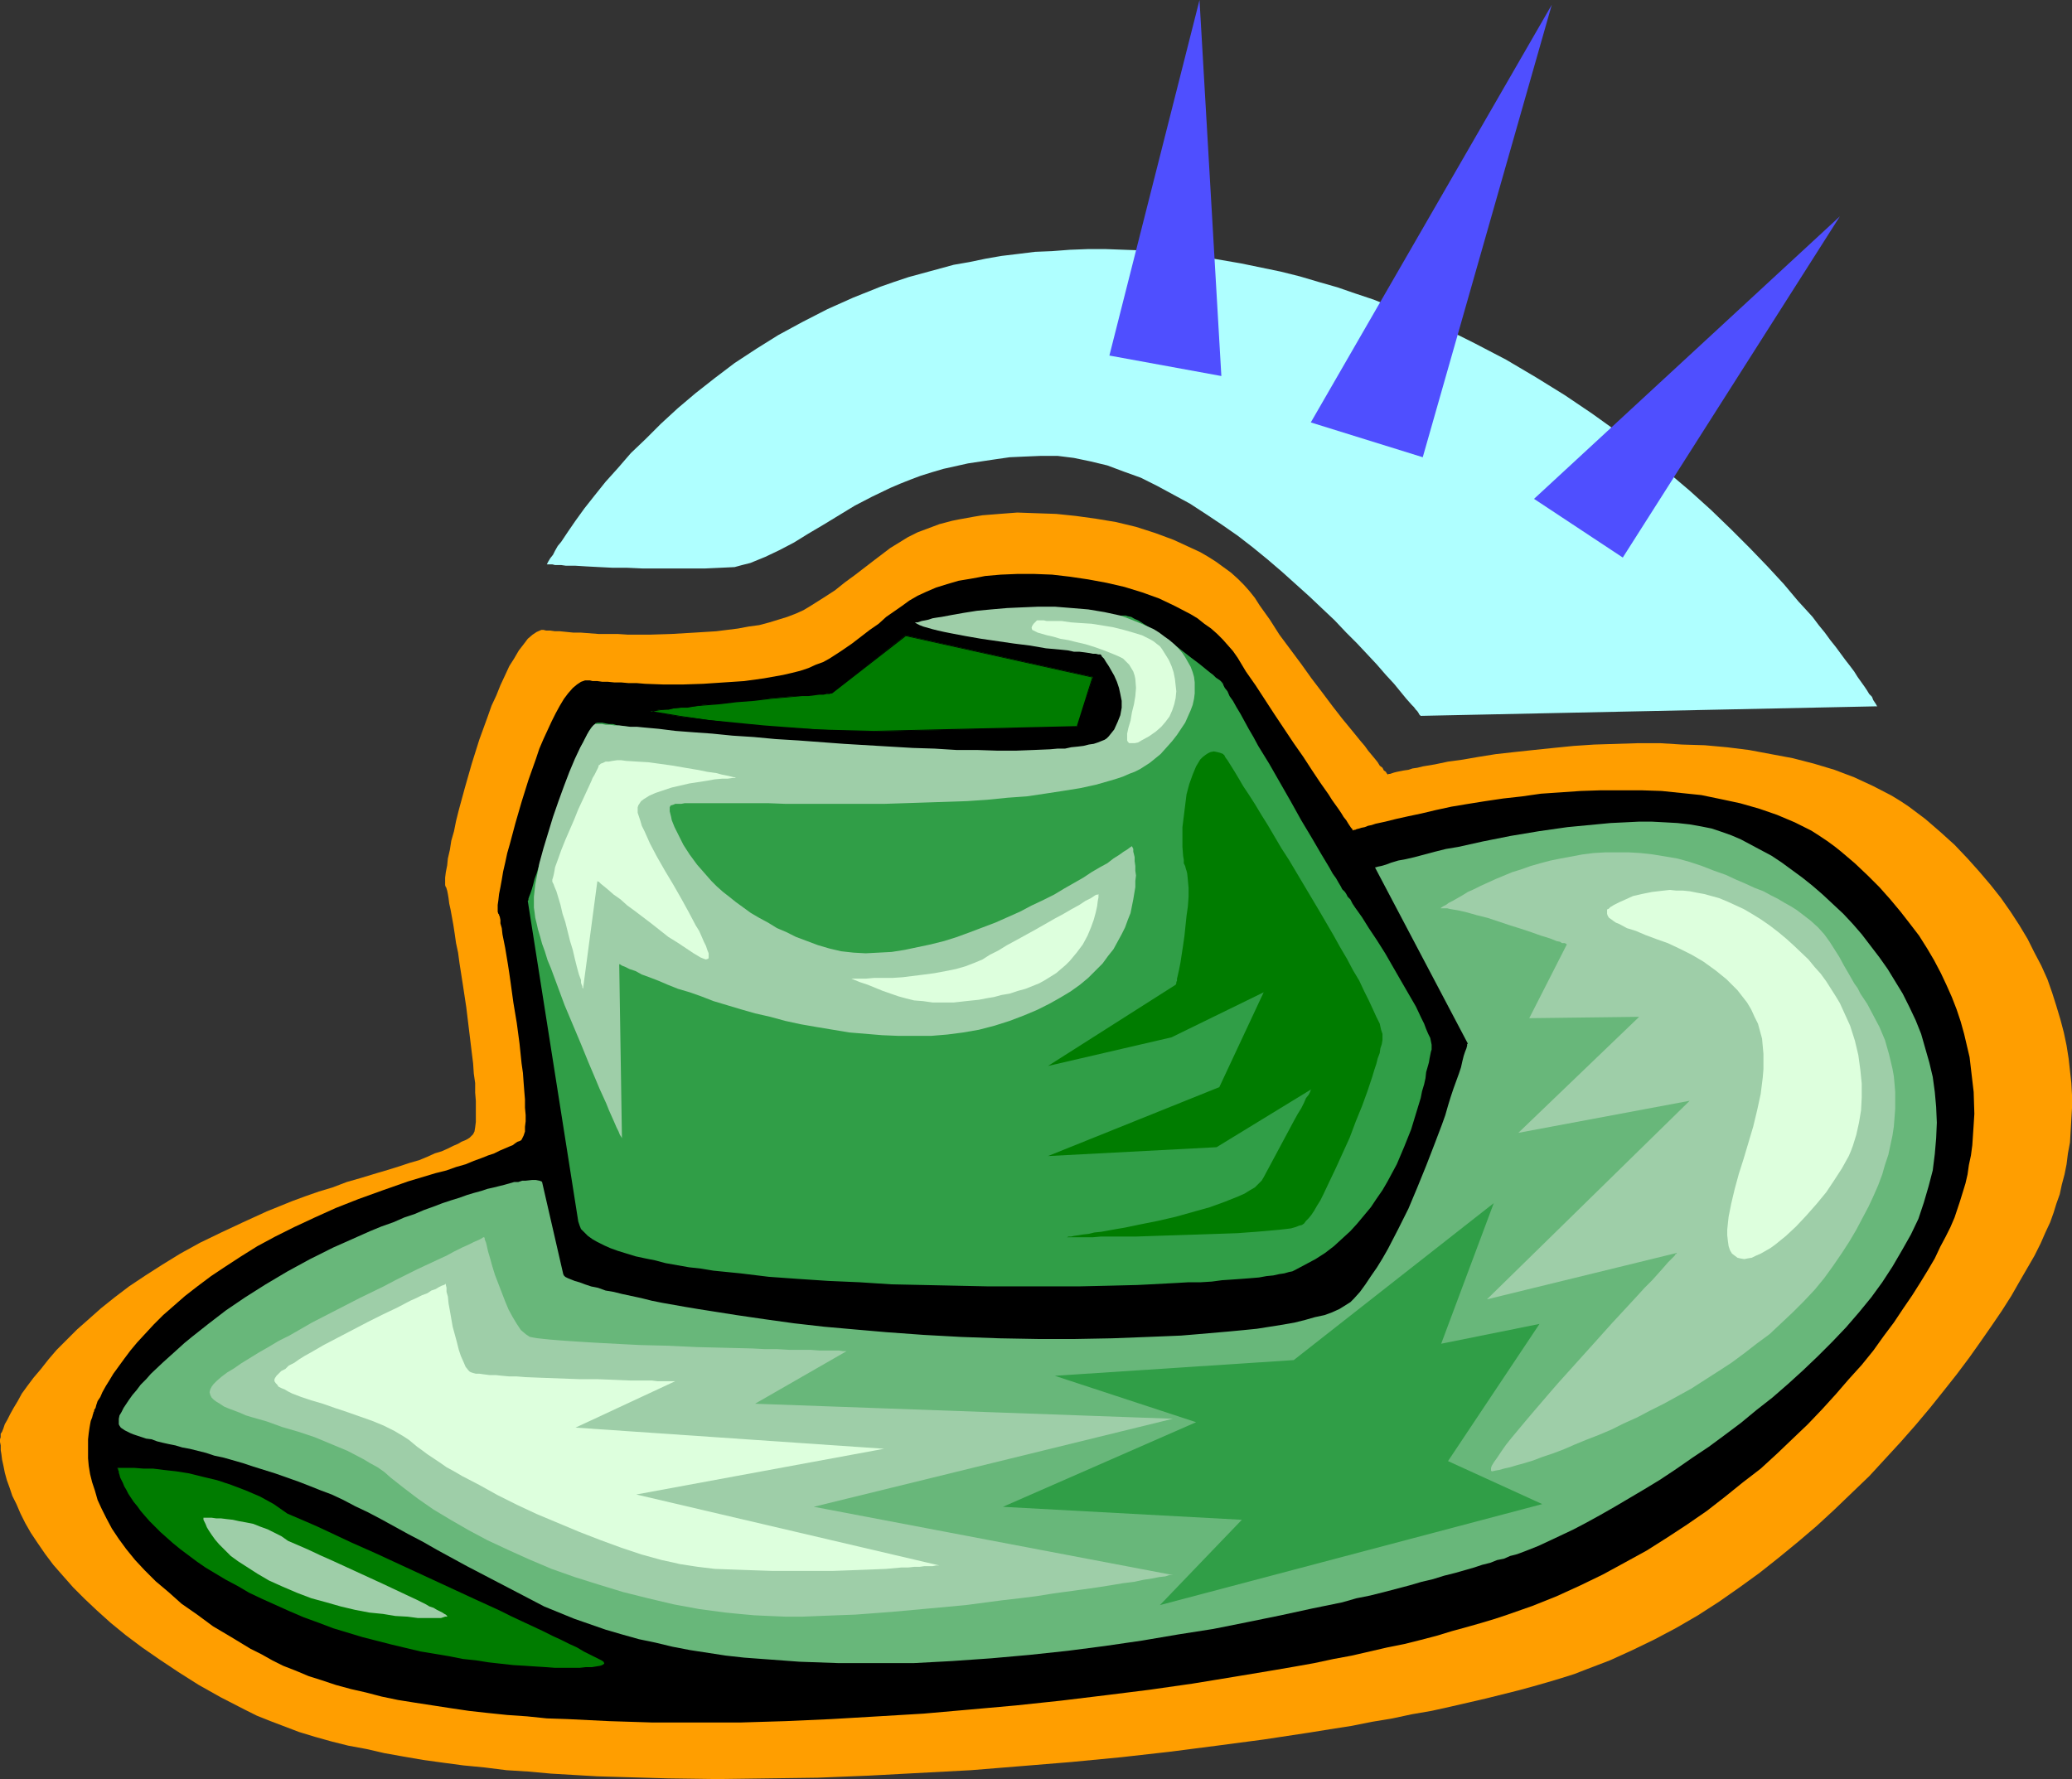
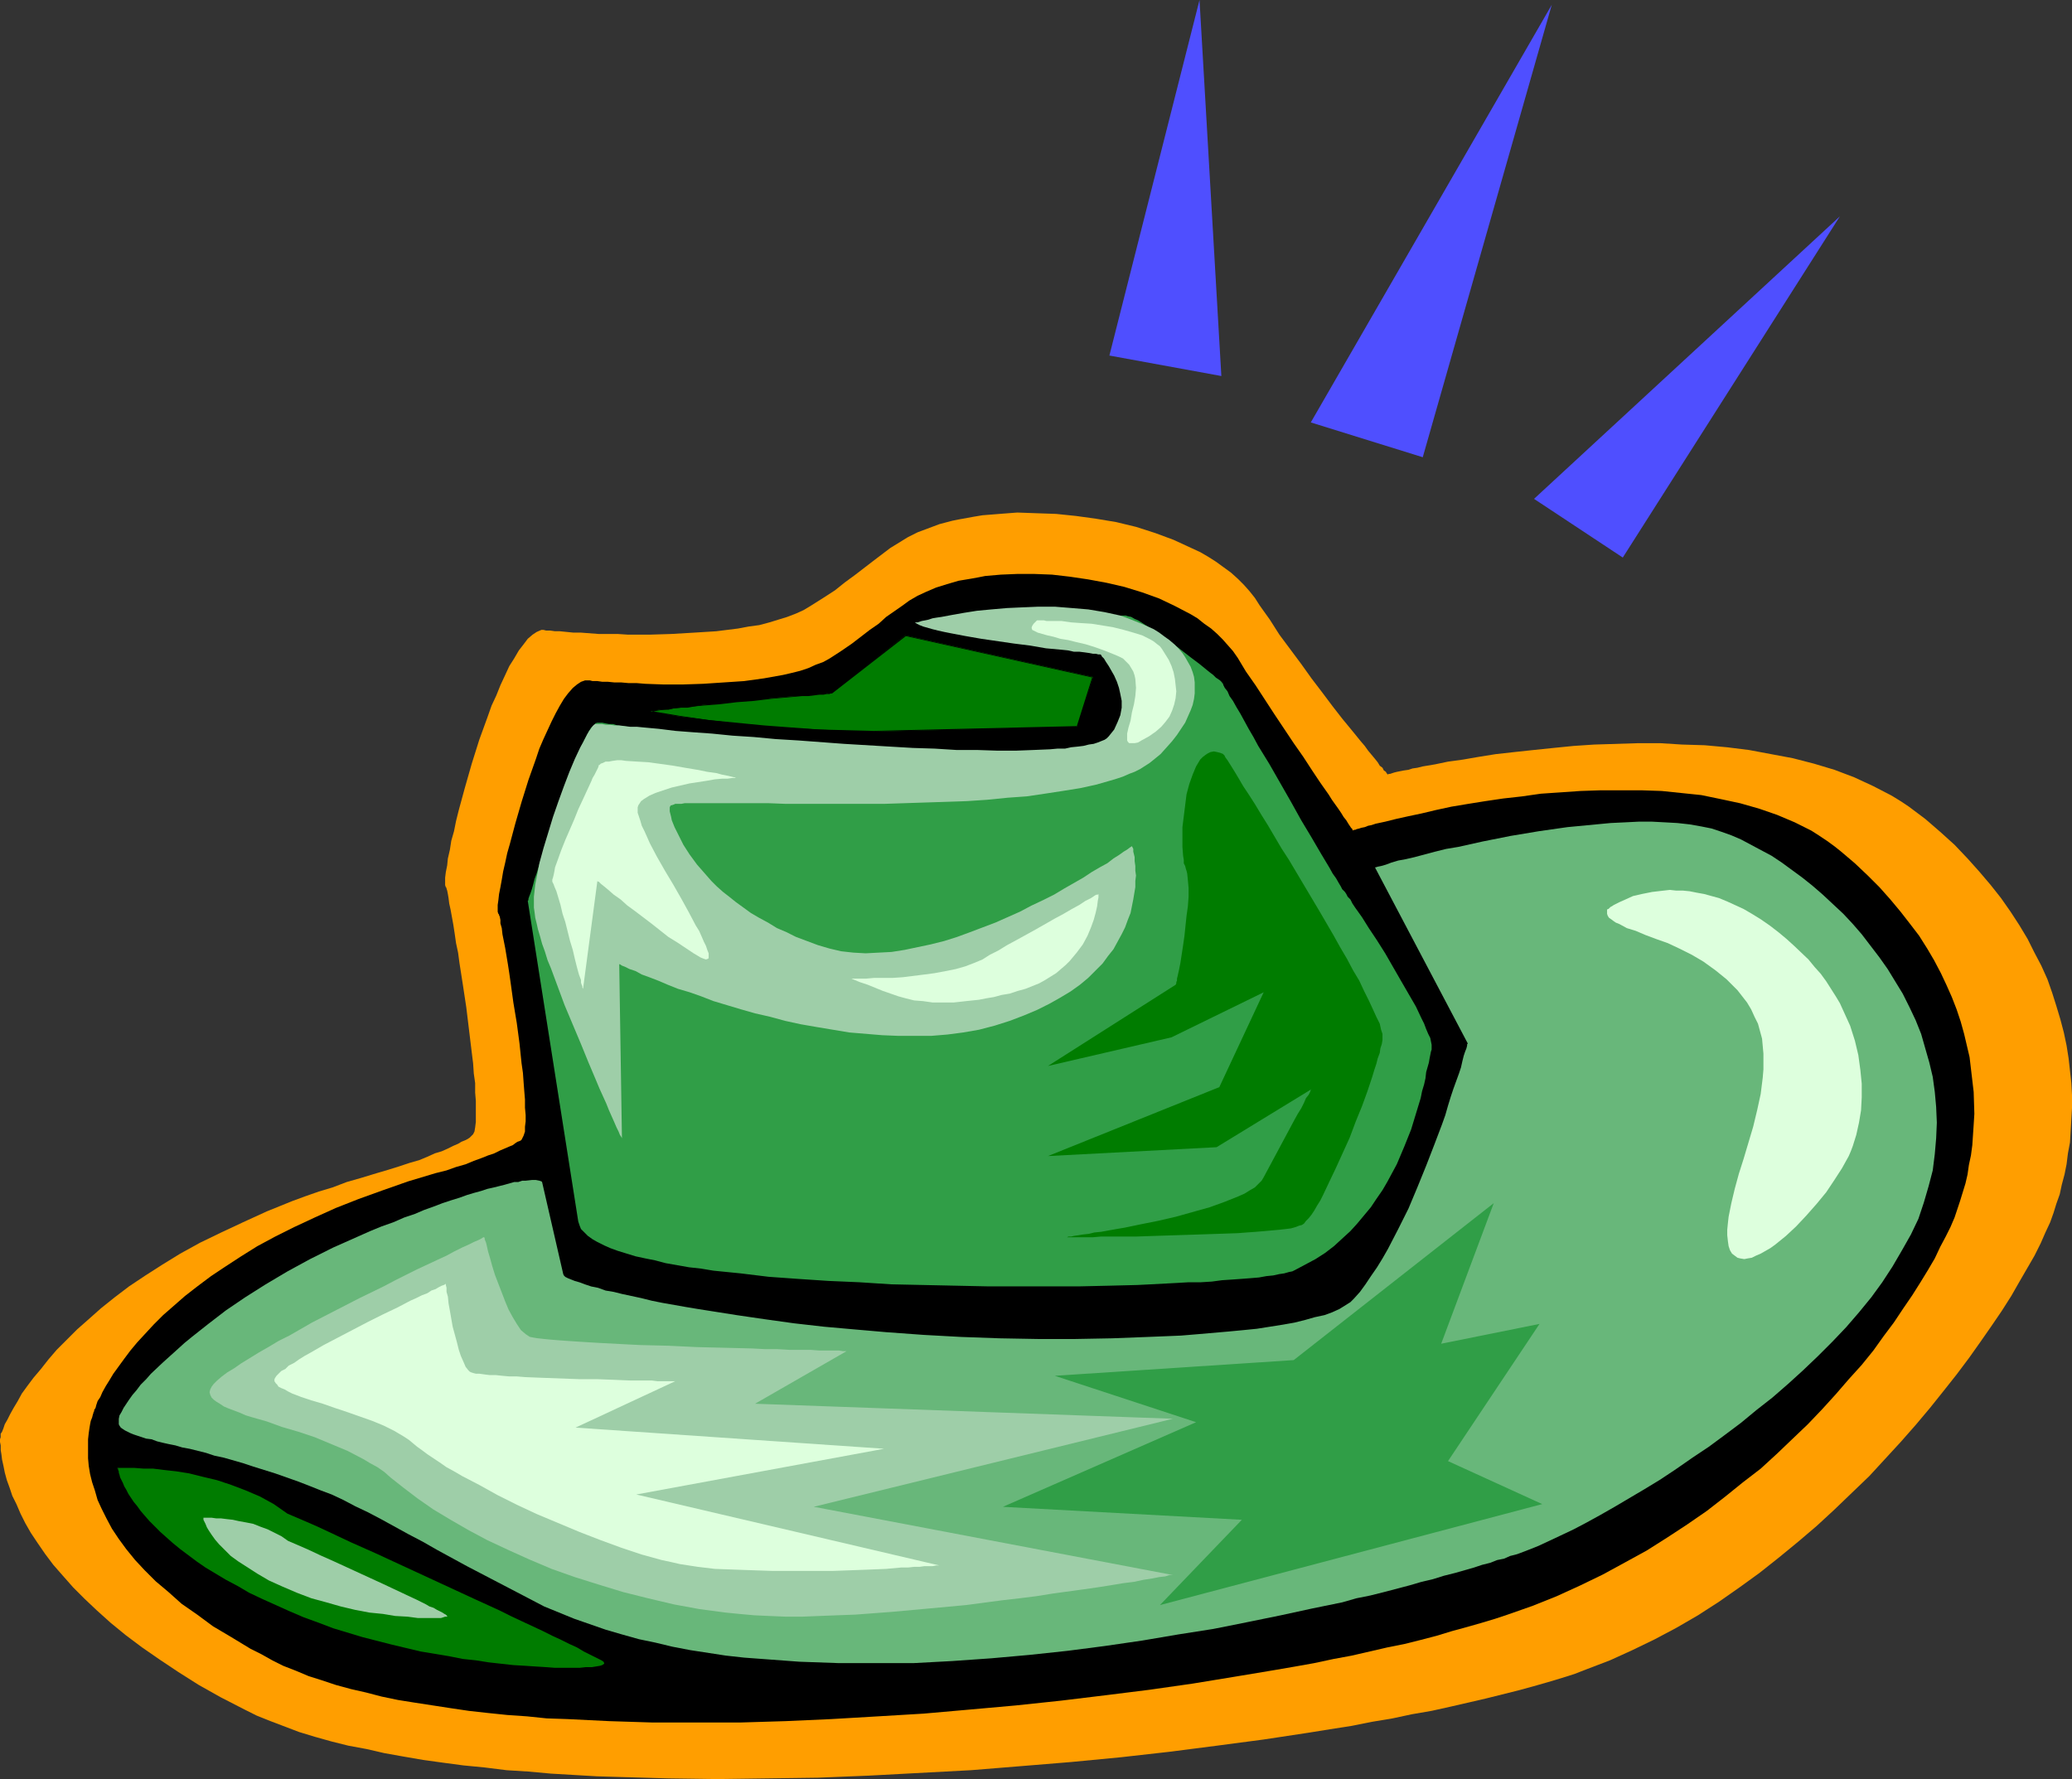
<svg xmlns="http://www.w3.org/2000/svg" xmlns:ns1="http://sodipodi.sourceforge.net/DTD/sodipodi-0.dtd" xmlns:ns2="http://www.inkscape.org/namespaces/inkscape" version="1.0" width="129.766mm" height="111.45mm" id="svg22" ns1:docname="Scout Hat.wmf">
  <rect width="100%" height="100%" fill="#333333" stroke="none" />
  <ns1:namedview id="namedview22" pagecolor="#ffffff" bordercolor="#000000" borderopacity="0.25" ns2:showpageshadow="2" ns2:pageopacity="0.0" ns2:pagecheckerboard="0" ns2:deskcolor="#d1d1d1" ns2:document-units="mm" />
  <defs id="defs1">
    <pattern id="WMFhbasepattern" patternUnits="userSpaceOnUse" width="6" height="6" x="0" y="0" />
  </defs>
  <path style="fill:#ff9e00;fill-opacity:1;fill-rule:evenodd;stroke:none" d="m 128.149,149.134 h 0.162 0.323 l 0.646,0.162 h 0.97 l 1.131,0.162 h 1.131 l 1.616,0.162 1.616,0.162 h 1.778 l 2.101,0.162 2.101,0.162 h 2.101 2.424 l 2.424,0.162 h 5.01 l 5.171,-0.162 5.494,-0.323 5.171,-0.323 5.171,-0.646 2.586,-0.485 2.424,-0.323 2.424,-0.646 2.101,-0.646 2.101,-0.646 2.101,-0.808 1.778,-0.808 1.616,-0.969 3.07,-1.939 2.747,-1.777 2.424,-1.939 2.424,-1.777 2.101,-1.616 2.101,-1.616 4.04,-3.07 2.101,-1.293 2.101,-1.293 2.262,-1.131 2.586,-0.969 2.586,-0.969 3.07,-0.808 1.616,-0.323 1.778,-0.323 1.778,-0.323 1.939,-0.323 4.04,-0.323 4.202,-0.323 4.525,0.162 4.686,0.162 4.686,0.485 4.686,0.646 4.848,0.808 4.686,1.131 4.525,1.454 4.363,1.616 4.202,1.939 2.101,0.969 1.939,1.131 1.778,1.131 1.778,1.293 1.778,1.293 1.616,1.454 1.454,1.454 1.293,1.454 1.293,1.616 1.131,1.777 2.424,3.393 2.262,3.555 5.171,6.948 2.424,3.393 2.586,3.393 2.424,3.232 2.262,2.908 2.262,2.747 2.101,2.585 0.97,1.131 0.808,1.131 0.808,0.969 0.808,0.969 0.646,0.808 0.485,0.808 0.646,0.485 0.323,0.646 0.485,0.323 0.162,0.323 0.162,0.162 0.162,0.162 v 0 l 0.162,-0.162 h 0.323 l 0.485,-0.162 0.485,-0.162 0.646,-0.162 0.808,-0.162 0.808,-0.162 1.131,-0.162 0.97,-0.323 1.131,-0.162 1.293,-0.323 2.909,-0.485 3.07,-0.646 3.555,-0.485 3.717,-0.646 4.04,-0.646 4.363,-0.485 4.525,-0.485 4.686,-0.485 4.848,-0.485 4.848,-0.323 5.171,-0.162 5.171,-0.162 h 5.333 l 5.171,0.323 5.333,0.162 5.333,0.485 5.171,0.646 5.171,0.969 5.171,0.969 5.01,1.293 4.848,1.454 4.686,1.777 4.525,2.1 4.363,2.262 2.101,1.293 1.939,1.293 1.939,1.454 1.939,1.454 3.555,3.07 3.394,3.07 3.07,3.232 2.747,3.07 2.747,3.232 2.424,3.07 2.262,3.232 2.101,3.232 1.939,3.232 1.616,3.232 1.616,3.07 1.454,3.232 1.131,3.232 0.97,3.07 0.97,3.232 0.808,3.07 0.646,3.07 0.485,3.07 0.323,2.908 0.323,2.908 0.162,2.908 v 2.908 l -0.162,2.747 -0.162,2.747 -0.162,2.747 -0.485,2.585 -0.323,2.585 -0.485,2.424 -0.646,2.424 -0.485,2.262 -0.808,2.262 -0.646,2.1 -0.808,2.262 -1.131,2.424 -1.131,2.585 -1.454,2.908 -1.778,3.07 -1.778,3.07 -1.939,3.393 -2.262,3.555 -2.424,3.555 -2.586,3.716 -2.747,3.878 -2.909,3.878 -3.07,3.878 -3.232,4.039 -3.394,4.039 -3.555,4.039 -3.717,4.039 -3.717,4.039 -4.04,3.878 -4.202,4.039 -4.202,3.878 -4.363,3.716 -4.525,3.716 -4.686,3.716 -4.686,3.393 -4.848,3.393 -5.01,3.232 -5.01,2.908 -5.171,2.747 -5.333,2.585 -5.333,2.424 -5.494,2.1 -2.909,1.131 -3.07,0.969 -3.232,0.969 -3.394,0.969 -3.555,0.969 -3.878,0.969 -3.878,0.969 -4.202,0.969 -4.202,0.969 -4.363,0.969 -4.686,0.808 -4.525,0.969 -4.848,0.808 -4.848,0.969 -5.171,0.808 -5.01,0.808 -5.333,0.808 -5.333,0.808 -10.989,1.454 -11.312,1.454 -11.474,1.293 -11.797,1.131 -11.797,0.969 -11.958,0.969 -12.12,0.646 -12.12,0.646 -11.958,0.485 -11.958,0.162 -11.797,0.162 -11.635,-0.162 -11.312,-0.323 -5.494,-0.162 -5.494,-0.323 -5.494,-0.323 -5.333,-0.485 -5.171,-0.323 -5.171,-0.646 -5.01,-0.485 -4.848,-0.646 -4.686,-0.646 -4.686,-0.808 -4.525,-0.808 -4.202,-0.969 -4.363,-0.808 -3.878,-0.969 -4.04,-1.131 -3.717,-1.131 -3.394,-1.293 -3.394,-1.293 -3.232,-1.293 -2.909,-1.454 -5.656,-2.908 -5.171,-2.908 -4.848,-3.07 -4.363,-2.908 -4.202,-2.908 -3.878,-2.908 -3.555,-2.908 -3.232,-2.908 -2.909,-2.747 -2.747,-2.747 -2.424,-2.747 -2.262,-2.585 -1.939,-2.585 -1.778,-2.585 -1.616,-2.424 -1.293,-2.262 -1.131,-2.262 -0.97,-2.262 -0.97,-1.939 -0.646,-1.939 -0.646,-1.777 -0.485,-1.777 -0.323,-1.616 -0.323,-1.454 -0.162,-1.293 -0.162,-0.969 v -1.131 L 0,341.409 v -0.646 l 0.162,-0.485 v -0.323 -0.162 -0.323 l 0.323,-0.485 0.323,-0.808 0.323,-0.969 0.646,-1.131 0.646,-1.293 0.808,-1.454 0.97,-1.616 0.97,-1.777 1.293,-1.777 1.454,-1.939 1.778,-2.1 1.778,-2.262 1.939,-2.262 2.424,-2.424 2.424,-2.424 2.747,-2.424 2.909,-2.585 3.232,-2.585 3.394,-2.585 3.878,-2.585 4.04,-2.585 4.202,-2.585 4.686,-2.585 5.01,-2.424 5.171,-2.424 5.656,-2.585 5.979,-2.424 3.07,-1.131 3.232,-1.131 3.232,-0.969 3.394,-1.293 3.394,-0.969 3.717,-1.131 2.747,-0.808 2.586,-0.808 2.424,-0.808 2.262,-0.646 1.939,-0.808 1.778,-0.808 1.616,-0.485 1.454,-0.646 1.293,-0.646 1.131,-0.485 0.808,-0.485 0.808,-0.323 0.646,-0.323 0.485,-0.323 0.162,-0.162 0.162,-0.162 0.485,-0.485 0.323,-0.646 0.162,-0.969 0.162,-1.293 v -1.454 -1.616 -1.939 l -0.162,-1.939 v -2.262 l -0.323,-2.262 -0.162,-2.424 -0.323,-2.585 -0.646,-5.332 -0.646,-5.332 -0.808,-5.332 -0.808,-5.17 -0.323,-2.424 -0.485,-2.262 -0.323,-2.262 -0.323,-2.1 -0.323,-1.777 -0.323,-1.777 -0.323,-1.454 -0.162,-1.293 -0.162,-0.969 -0.162,-0.808 -0.162,-0.485 v -0.162 l -0.162,-0.162 -0.162,-0.485 v -0.646 -1.131 l 0.162,-1.293 0.323,-1.616 0.162,-1.616 0.485,-2.1 0.323,-2.1 0.646,-2.262 0.485,-2.424 0.646,-2.585 1.454,-5.332 1.616,-5.655 1.778,-5.655 1.939,-5.332 0.97,-2.747 1.131,-2.424 0.97,-2.424 1.131,-2.424 0.97,-2.1 1.131,-1.777 1.131,-1.939 1.131,-1.454 0.97,-1.293 1.131,-0.969 0.97,-0.646 z" id="path1" />
  <path style="fill:#000000;fill-opacity:1;fill-rule:evenodd;stroke:none" d="m 138.491,161.091 h 0.162 0.323 0.646 l 0.646,0.162 h 1.131 l 1.131,0.162 h 1.293 l 1.616,0.162 h 1.616 l 1.778,0.162 h 1.939 l 1.939,0.162 4.363,0.162 h 4.525 l 4.848,-0.162 4.848,-0.323 4.848,-0.323 4.686,-0.646 4.525,-0.808 2.101,-0.485 1.939,-0.485 1.939,-0.646 1.778,-0.808 1.778,-0.646 1.454,-0.808 2.747,-1.777 2.586,-1.777 2.101,-1.616 2.101,-1.616 2.101,-1.454 1.778,-1.616 3.717,-2.585 1.778,-1.293 1.939,-1.131 2.101,-0.969 2.262,-0.969 2.586,-0.808 2.747,-0.808 2.909,-0.485 1.778,-0.323 1.616,-0.323 3.717,-0.323 3.878,-0.162 h 4.04 l 4.202,0.162 4.202,0.485 4.363,0.646 4.363,0.808 4.202,0.969 4.202,1.293 4.04,1.454 3.717,1.777 3.717,1.939 1.616,0.969 1.616,1.293 1.616,1.131 1.454,1.293 1.293,1.293 2.424,2.747 1.131,1.616 1.939,3.232 2.262,3.232 4.525,6.948 4.525,6.786 2.262,3.232 2.101,3.232 1.939,2.908 1.939,2.747 0.808,1.293 0.808,1.131 0.808,1.131 0.646,0.969 0.485,0.808 0.646,0.808 0.485,0.808 0.323,0.485 0.323,0.485 0.323,0.323 v 0.162 l 0.162,0.162 v 0 l 0.162,-0.162 h 0.323 l 0.323,-0.162 0.646,-0.162 0.485,-0.162 0.808,-0.162 0.808,-0.323 0.808,-0.162 0.97,-0.323 2.262,-0.485 2.586,-0.646 2.909,-0.646 3.07,-0.646 3.394,-0.808 3.717,-0.808 3.878,-0.646 4.04,-0.646 4.363,-0.646 4.363,-0.485 4.525,-0.646 4.686,-0.323 4.686,-0.323 4.848,-0.162 h 4.686 4.848 l 4.848,0.162 4.686,0.485 4.686,0.485 4.686,0.969 4.525,0.969 4.525,1.293 4.202,1.454 4.202,1.777 3.878,1.939 1.778,1.131 1.939,1.293 1.778,1.293 1.616,1.293 3.232,2.747 3.07,2.908 2.747,2.747 2.586,2.908 2.424,2.908 2.262,2.908 2.101,2.747 1.939,3.07 1.616,2.747 1.616,3.07 1.293,2.747 1.293,2.908 1.131,2.908 0.97,2.908 0.808,2.908 0.646,2.747 0.646,2.747 0.323,2.747 0.323,2.747 0.323,2.747 0.162,5.17 -0.162,2.585 -0.162,2.424 -0.162,2.424 -0.323,2.424 -0.485,2.262 -0.323,2.262 -0.485,2.1 -0.646,2.1 -0.646,2.1 -0.646,1.939 -0.646,1.939 -0.97,2.262 -1.131,2.262 -1.293,2.424 -1.293,2.747 -1.616,2.747 -1.778,2.908 -1.939,3.07 -2.101,3.07 -2.262,3.393 -2.424,3.232 -2.424,3.393 -2.747,3.393 -3.07,3.393 -3.07,3.555 -3.232,3.555 -3.394,3.555 -3.555,3.393 -3.717,3.555 -3.878,3.555 -4.202,3.232 -4.202,3.393 -4.363,3.393 -4.686,3.232 -4.686,3.07 -4.848,3.07 -5.01,2.747 -5.333,2.908 -5.333,2.585 -5.656,2.585 -5.656,2.262 -5.979,2.1 -2.909,0.969 -3.232,0.969 -3.394,0.969 -3.555,0.969 -3.717,1.131 -3.717,0.969 -3.878,0.969 -4.04,0.808 -4.202,0.969 -4.202,0.969 -4.363,0.808 -4.525,0.969 -4.525,0.808 -4.686,0.808 -9.696,1.616 -9.858,1.616 -10.181,1.454 -10.342,1.293 -10.666,1.293 -10.666,1.131 -10.827,0.969 -10.989,0.969 -10.827,0.646 -10.989,0.646 -10.827,0.485 -10.666,0.323 h -10.666 -10.342 l -10.181,-0.323 -9.858,-0.485 -4.848,-0.162 -4.686,-0.485 -4.686,-0.323 -4.686,-0.485 -4.363,-0.485 -4.363,-0.646 -4.202,-0.646 -4.202,-0.646 -4.04,-0.646 -3.878,-0.808 -3.717,-0.969 -3.555,-0.808 -3.555,-0.969 -3.394,-1.131 -3.07,-0.969 -3.07,-1.293 -2.909,-1.131 -2.586,-1.293 -2.586,-1.454 -2.586,-1.293 -4.525,-2.747 -4.363,-2.585 -3.717,-2.747 -3.717,-2.585 -3.07,-2.747 -3.07,-2.585 -2.586,-2.585 -2.262,-2.424 -2.101,-2.585 -1.778,-2.424 -1.616,-2.424 -1.293,-2.424 -1.131,-2.262 -0.97,-2.1 -0.646,-2.262 -0.646,-1.939 -0.485,-1.939 -0.323,-1.939 -0.162,-1.777 v -1.616 -1.616 -1.293 l 0.162,-1.454 0.162,-1.131 0.162,-0.969 0.162,-0.808 0.323,-0.808 0.162,-0.646 0.162,-0.485 v -0.162 l 0.162,-0.162 v 0 -0.323 l 0.323,-0.485 0.162,-0.646 0.323,-0.969 0.646,-0.969 0.485,-1.131 0.808,-1.454 0.808,-1.293 0.97,-1.616 1.293,-1.777 1.293,-1.777 1.454,-1.939 1.616,-1.939 1.939,-2.1 1.939,-2.1 2.262,-2.262 2.586,-2.262 2.586,-2.262 2.909,-2.262 3.232,-2.424 3.394,-2.262 3.717,-2.424 3.878,-2.424 4.202,-2.262 4.525,-2.262 4.848,-2.262 5.01,-2.262 5.333,-2.1 5.818,-2.1 5.979,-2.1 6.464,-1.939 2.586,-0.646 2.262,-0.808 2.262,-0.646 1.939,-0.808 1.778,-0.646 1.616,-0.646 1.454,-0.485 1.293,-0.646 1.131,-0.485 1.131,-0.485 0.808,-0.323 0.646,-0.485 0.485,-0.323 0.485,-0.162 0.323,-0.162 0.162,-0.162 0.162,-0.323 0.323,-0.646 0.323,-0.969 v -1.131 l 0.162,-1.293 v -1.454 l -0.162,-1.777 v -1.939 l -0.162,-1.939 -0.162,-2.1 -0.162,-2.262 -0.323,-2.262 -0.485,-4.686 -0.646,-4.847 -0.808,-4.847 -0.646,-4.686 -0.323,-2.262 -0.323,-2.1 -0.323,-1.939 -0.323,-1.939 -0.323,-1.616 -0.323,-1.616 -0.162,-1.454 -0.323,-1.131 v -0.808 l -0.162,-0.808 -0.162,-0.323 v -0.162 l -0.162,-0.162 -0.162,-0.485 v -1.616 l 0.162,-1.131 0.162,-1.454 0.323,-1.616 0.323,-1.777 0.323,-1.939 0.485,-2.1 0.485,-2.262 0.646,-2.262 1.293,-4.847 1.454,-5.009 1.616,-5.17 1.778,-5.009 0.808,-2.424 0.97,-2.262 0.97,-2.1 0.97,-2.1 0.97,-1.939 0.97,-1.777 0.97,-1.616 0.97,-1.293 1.131,-1.293 0.97,-0.808 0.97,-0.646 z" id="path2" />
  <path style="fill:#309e47;fill-opacity:1;fill-rule:evenodd;stroke:none" d="m 289.264,161.737 h 0.162 l 0.162,0.485 0.323,0.646 0.646,0.808 0.485,1.131 0.808,1.131 0.808,1.454 0.97,1.616 0.97,1.777 0.97,1.777 1.131,1.939 1.131,2.1 2.586,4.201 2.586,4.524 2.586,4.524 2.424,4.363 2.424,4.039 1.131,1.939 1.131,1.939 0.97,1.616 0.97,1.616 0.808,1.454 0.808,1.131 0.646,1.131 0.485,0.808 0.323,0.646 0.323,0.323 0.323,0.323 0.323,0.485 0.323,0.646 0.646,0.646 0.485,0.969 0.646,0.969 0.808,1.131 0.808,1.131 1.616,2.585 1.939,2.908 1.939,3.07 3.717,6.463 1.778,3.07 1.778,3.07 1.293,2.747 0.646,1.293 0.485,1.293 0.485,1.131 0.485,0.969 0.162,0.808 0.162,0.808 v 0.646 0.485 l -0.162,0.485 -0.162,0.808 -0.162,0.808 -0.162,0.969 -0.323,1.131 -0.323,1.131 -0.162,1.454 -0.323,1.454 -0.485,1.616 -0.323,1.616 -1.131,3.716 -1.131,3.716 -1.616,4.039 -1.778,4.201 -2.262,4.201 -1.131,1.939 -1.454,2.1 -1.293,1.939 -1.616,1.939 -1.616,1.939 -1.616,1.777 -1.939,1.777 -1.939,1.777 -2.101,1.616 -2.262,1.454 -2.424,1.293 -2.424,1.293 -0.646,0.323 -0.808,0.162 -1.131,0.323 -1.131,0.162 -1.454,0.323 -1.616,0.162 -1.778,0.323 -1.939,0.162 -2.101,0.162 -2.262,0.162 -2.424,0.162 -2.424,0.323 -2.586,0.162 h -2.909 l -2.747,0.162 -3.07,0.162 -3.07,0.162 -3.232,0.162 -6.464,0.162 -7.11,0.162 h -7.11 -7.272 -7.595 l -15.19,-0.323 -7.595,-0.162 -7.434,-0.485 -7.434,-0.323 -7.272,-0.485 -6.787,-0.485 -6.626,-0.808 -3.232,-0.323 -3.232,-0.323 -2.909,-0.485 -2.909,-0.323 -2.747,-0.485 -2.747,-0.485 -2.424,-0.646 -2.424,-0.485 -2.262,-0.485 -2.101,-0.646 -2.101,-0.646 -1.778,-0.646 -1.454,-0.646 -1.616,-0.808 -1.131,-0.646 -1.131,-0.808 -0.808,-0.808 -0.808,-0.808 -0.323,-0.808 -0.323,-0.969 -11.958,-75.941 0.162,-0.162 v -0.323 l 0.162,-0.485 0.323,-0.808 0.323,-0.969 0.323,-1.131 0.323,-1.293 0.485,-1.293 0.485,-1.616 0.485,-1.616 1.131,-3.555 1.293,-3.716 1.293,-3.878 1.293,-4.039 1.454,-3.716 1.293,-3.555 0.808,-1.777 0.646,-1.454 0.485,-1.454 0.646,-1.293 0.646,-1.131 0.485,-0.969 0.485,-0.808 0.646,-0.485 0.323,-0.485 0.485,-0.162 h 0.646 0.485 l 0.808,0.162 0.808,0.162 h 0.97 l 0.97,0.323 1.131,0.162 1.454,0.162 1.293,0.323 1.616,0.162 1.616,0.323 1.778,0.162 1.778,0.323 3.878,0.646 4.363,0.808 4.525,0.646 4.686,0.808 5.01,0.646 5.171,0.808 5.333,0.808 10.827,1.454 10.989,1.293 5.333,0.646 5.494,0.485 5.171,0.485 5.171,0.323 4.848,0.323 4.686,0.162 h 4.363 l 4.202,-0.162 1.939,-0.162 h 1.939 l 1.616,-0.323 1.778,-0.162 1.616,-0.323 1.454,-0.323 1.293,-0.323 1.293,-0.323 1.131,-0.485 0.97,-0.485 0.808,-0.485 0.808,-0.646 0.808,-0.808 0.646,-0.808 0.485,-0.969 0.485,-0.808 0.323,-0.969 0.323,-2.1 0.162,-1.131 -0.162,-2.262 -0.323,-2.424 -0.646,-2.262 -0.646,-2.424 -1.616,-4.847 -0.646,-2.262 -0.646,-2.1 -0.646,-2.1 -0.323,-1.777 -0.162,-1.777 0.162,-0.646 0.162,-0.808 v -0.323 l 0.323,-0.162 h 0.485 0.485 l 0.485,0.162 0.808,0.162 0.808,0.485 0.808,0.323 1.778,1.131 2.101,1.293 2.101,1.454 2.262,1.616 4.363,3.393 1.939,1.454 1.778,1.454 0.808,0.646 0.646,0.485 0.646,0.646 0.485,0.323 0.485,0.323 0.323,0.323 0.162,0.162 z" id="path3" />
  <path style="fill:#68b77a;fill-opacity:1;fill-rule:evenodd;stroke:none" d="m 325.462,205.363 h 0.162 l 0.485,-0.162 0.808,-0.162 1.131,-0.323 1.293,-0.485 1.616,-0.485 1.778,-0.323 2.101,-0.485 2.424,-0.646 2.424,-0.646 2.586,-0.646 2.909,-0.485 2.909,-0.646 2.909,-0.646 6.464,-1.293 6.787,-1.131 6.787,-0.969 6.787,-0.646 3.394,-0.323 3.394,-0.162 3.232,-0.162 h 3.232 l 3.07,0.162 2.909,0.162 2.909,0.323 2.747,0.485 2.424,0.485 2.424,0.808 2.262,0.808 2.262,0.969 2.424,1.293 2.424,1.293 2.424,1.293 2.424,1.616 2.424,1.777 2.424,1.777 2.424,1.939 2.424,2.1 2.424,2.262 2.424,2.262 2.262,2.424 2.101,2.424 2.101,2.747 2.101,2.747 1.939,2.747 1.778,2.908 1.778,2.908 1.616,3.232 1.454,3.07 1.293,3.232 0.97,3.393 0.97,3.393 0.808,3.393 0.485,3.555 0.323,3.555 0.162,3.716 -0.162,3.716 -0.323,3.716 -0.485,3.878 -0.97,3.716 -1.131,3.878 -1.293,3.878 -1.778,3.716 -2.101,3.716 -2.262,3.878 -2.424,3.716 -2.586,3.555 -2.909,3.555 -3.07,3.555 -3.232,3.393 -3.394,3.393 -3.555,3.393 -3.555,3.232 -3.717,3.232 -3.717,2.908 -3.717,3.07 -3.878,2.908 -3.717,2.747 -3.878,2.585 -3.717,2.585 -3.878,2.585 -3.717,2.262 -3.555,2.1 -3.555,2.1 -3.394,1.939 -3.232,1.777 -3.07,1.616 -3.07,1.454 -2.747,1.293 -2.424,1.131 -2.424,0.969 -2.101,0.808 -0.97,0.323 -1.293,0.323 -1.454,0.646 -1.616,0.323 -1.616,0.646 -1.939,0.485 -1.939,0.646 -2.262,0.646 -2.262,0.646 -2.586,0.646 -2.586,0.808 -2.747,0.646 -2.747,0.808 -3.07,0.808 -3.07,0.808 -3.232,0.808 -3.232,0.646 -3.394,0.969 -7.11,1.454 -7.434,1.616 -7.918,1.616 -8.08,1.616 -8.242,1.293 -8.565,1.454 -8.888,1.293 -8.726,1.131 -9.05,0.969 -9.05,0.808 -9.211,0.646 -9.05,0.485 h -9.211 -8.888 l -9.05,-0.323 -8.726,-0.646 -4.363,-0.323 -4.363,-0.485 -4.202,-0.646 -4.202,-0.646 -4.202,-0.808 -4.04,-0.969 -3.878,-0.808 -4.04,-1.131 -3.878,-1.131 -3.717,-1.293 -3.717,-1.293 -3.555,-1.454 -3.555,-1.454 -3.394,-1.777 -7.434,-3.878 -7.434,-3.878 -7.11,-3.878 -3.394,-1.939 -3.394,-1.777 -3.232,-1.777 -3.232,-1.777 -3.07,-1.616 -3.07,-1.454 -2.747,-1.454 -2.747,-1.293 -2.586,-0.969 -2.424,-0.969 -2.909,-1.131 -2.747,-0.969 -2.747,-0.969 -2.586,-0.808 -2.586,-0.808 -2.424,-0.808 -2.262,-0.646 -2.262,-0.646 -2.262,-0.485 -1.939,-0.646 -1.939,-0.485 -1.939,-0.485 -1.778,-0.323 -1.616,-0.485 -1.616,-0.323 -1.454,-0.323 -1.293,-0.323 -1.293,-0.485 -1.293,-0.162 -0.97,-0.323 -0.97,-0.323 -0.97,-0.323 -0.808,-0.323 -0.646,-0.323 -0.646,-0.323 -0.485,-0.323 -0.485,-0.323 -0.323,-0.485 -0.162,-0.323 v -0.323 -0.485 -0.485 l 0.162,-0.808 0.485,-0.808 0.485,-0.969 0.646,-0.969 0.646,-0.969 0.808,-1.131 0.97,-1.131 0.97,-1.293 1.293,-1.293 1.131,-1.293 2.909,-2.747 1.616,-1.454 1.616,-1.454 1.778,-1.616 1.778,-1.454 3.878,-3.07 4.202,-3.232 4.525,-3.07 4.848,-3.07 5.171,-3.07 5.333,-2.908 5.494,-2.747 5.818,-2.585 2.909,-1.293 2.747,-1.131 2.747,-0.969 2.586,-1.131 2.424,-0.808 2.262,-0.969 2.262,-0.808 2.101,-0.808 1.939,-0.646 2.101,-0.646 1.778,-0.646 1.616,-0.485 1.778,-0.485 1.454,-0.485 1.454,-0.323 1.293,-0.323 1.293,-0.323 1.131,-0.323 1.131,-0.323 h 0.97 l 0.97,-0.323 h 0.808 l 1.454,-0.162 h 0.97 l 0.808,0.162 0.485,0.162 0.162,0.162 5.01,21.813 0.162,0.323 0.323,0.323 0.646,0.323 0.808,0.323 0.808,0.323 1.131,0.323 1.293,0.485 1.454,0.485 1.616,0.323 1.778,0.646 1.939,0.323 1.939,0.485 2.262,0.485 2.262,0.485 2.586,0.646 2.424,0.485 2.747,0.485 2.747,0.485 2.909,0.485 3.07,0.485 6.141,0.969 6.626,0.969 6.949,0.969 7.11,0.808 7.272,0.646 7.434,0.646 8.888,0.646 8.888,0.485 9.05,0.323 9.05,0.162 h 8.888 l 8.726,-0.162 4.202,-0.162 4.202,-0.162 4.04,-0.162 3.878,-0.162 3.878,-0.323 3.717,-0.323 3.717,-0.323 3.394,-0.323 3.232,-0.323 3.07,-0.485 3.07,-0.485 2.747,-0.485 2.586,-0.646 2.262,-0.646 2.262,-0.485 1.778,-0.646 1.778,-0.808 1.293,-0.808 1.293,-0.808 0.808,-0.808 1.454,-1.616 1.293,-1.777 1.293,-1.939 1.454,-2.1 1.293,-2.1 1.293,-2.262 2.424,-4.686 2.424,-4.847 2.101,-5.009 2.101,-5.17 1.939,-5.009 1.778,-4.686 0.808,-2.262 0.646,-2.262 0.646,-2.1 0.646,-1.939 0.646,-1.777 0.646,-1.777 0.485,-1.454 0.323,-1.454 0.323,-1.293 0.323,-0.969 0.323,-0.808 0.162,-0.646 v -0.323 l 0.162,-0.162 z" id="path4" />
-   <path style="fill:#9ecea8;fill-opacity:1;fill-rule:evenodd;stroke:none" d="m 340.814,215.057 h 0.162 l 0.162,-0.162 0.485,-0.323 0.646,-0.323 0.646,-0.485 0.97,-0.485 1.131,-0.646 1.131,-0.646 1.293,-0.808 1.454,-0.646 1.616,-0.808 1.778,-0.808 1.778,-0.808 1.939,-0.808 1.939,-0.808 2.101,-0.646 2.262,-0.808 2.262,-0.646 2.424,-0.646 2.424,-0.485 2.586,-0.485 2.586,-0.485 2.586,-0.323 2.747,-0.162 h 2.747 2.909 l 2.747,0.162 2.909,0.323 2.909,0.485 2.909,0.485 2.909,0.808 2.909,0.969 2.909,1.131 2.747,0.969 2.424,1.131 2.262,0.969 2.101,0.969 2.101,0.808 1.778,0.969 1.616,0.808 1.616,0.969 1.454,0.808 1.293,0.808 1.293,0.969 2.101,1.616 1.778,1.616 1.454,1.616 1.293,1.777 1.131,1.777 1.131,1.777 1.131,2.1 1.131,1.939 1.293,2.262 0.808,1.131 0.646,1.293 1.616,2.424 1.454,2.747 1.454,2.747 1.293,3.07 0.97,3.393 0.808,3.393 0.323,1.777 0.162,1.777 0.162,1.939 v 1.939 2.1 l -0.162,2.1 -0.162,2.1 -0.323,2.1 -0.485,2.262 -0.485,2.262 -0.808,2.424 -0.646,2.262 -0.97,2.585 -1.131,2.585 -1.131,2.424 -1.454,2.747 -1.454,2.747 -1.616,2.747 -1.778,2.747 -2.101,3.07 -2.101,2.908 -2.262,2.747 -2.586,2.747 -2.586,2.585 -2.747,2.585 -2.747,2.585 -3.07,2.262 -2.909,2.262 -3.07,2.262 -3.232,2.1 -6.302,4.039 -6.464,3.555 -3.232,1.616 -3.07,1.616 -3.232,1.454 -2.909,1.454 -3.07,1.293 -2.909,1.131 -2.747,1.131 -2.586,1.131 -2.586,0.969 -2.424,0.808 -2.101,0.808 -2.101,0.646 -1.778,0.485 -1.616,0.485 -1.454,0.323 -1.131,0.323 -0.97,0.162 -0.646,0.162 h -0.162 l -0.162,-0.162 v -0.323 -0.323 l 0.162,-0.485 0.485,-0.808 0.808,-1.131 0.97,-1.454 1.131,-1.616 1.293,-1.616 1.616,-1.939 1.616,-1.939 1.778,-2.1 1.939,-2.262 1.939,-2.262 2.101,-2.424 4.363,-4.847 4.363,-4.847 4.202,-4.686 2.101,-2.262 1.939,-2.1 1.939,-2.1 1.616,-1.777 1.778,-1.777 1.454,-1.616 1.293,-1.454 0.97,-1.131 0.97,-0.969 0.646,-0.646 0.162,-0.323 0.323,-0.162 v -0.162 l -44.925,10.987 47.995,-47.019 -40.562,7.594 28.603,-27.468 -26.018,0.323 8.888,-17.45 v 0 l -0.162,-0.162 -0.323,-0.162 h -0.646 l -0.485,-0.323 -0.808,-0.162 -0.808,-0.323 -0.808,-0.323 -2.101,-0.646 -2.262,-0.808 -2.424,-0.808 -2.586,-0.808 -5.333,-1.777 -2.586,-0.646 -2.262,-0.646 -2.101,-0.485 -0.97,-0.162 -0.97,-0.162 -0.646,-0.162 h -0.646 -0.646 z" id="path5" />
  <path style="fill:#9ecea8;fill-opacity:1;fill-rule:evenodd;stroke:none" d="m 216.544,147.357 v 0 h 0.323 0.323 l 0.485,-0.162 0.485,-0.162 0.808,-0.162 0.808,-0.162 0.97,-0.323 0.97,-0.162 1.131,-0.162 2.586,-0.485 2.747,-0.485 3.07,-0.485 3.394,-0.323 3.717,-0.323 3.555,-0.162 3.878,-0.162 h 3.878 l 4.04,0.323 3.878,0.323 3.878,0.646 3.717,0.808 1.778,0.646 1.616,0.646 1.616,0.646 1.454,0.646 1.454,0.646 1.293,0.808 1.293,0.969 1.131,0.808 1.131,0.969 0.97,0.969 0.97,1.131 0.646,0.969 0.646,1.131 0.646,1.131 0.485,1.293 0.323,1.131 0.162,1.293 v 1.293 1.293 l -0.162,1.293 -0.323,1.454 -0.485,1.293 -0.646,1.454 -0.646,1.454 -0.97,1.454 -0.97,1.454 -1.131,1.454 -1.293,1.454 -1.454,1.616 -1.778,1.454 -0.808,0.646 -2.262,1.454 -1.293,0.646 -1.293,0.485 -1.454,0.646 -1.454,0.485 -1.616,0.485 -3.394,0.969 -3.717,0.808 -4.04,0.646 -4.202,0.646 -4.363,0.646 -4.525,0.323 -4.848,0.485 -4.848,0.323 -9.696,0.323 -9.858,0.323 h -4.848 -14.059 -4.363 l -4.202,-0.162 h -3.878 -3.555 -10.181 -1.131 -0.97 l -0.808,0.162 h -0.808 -0.646 l -0.323,0.162 -0.485,0.162 h -0.162 l -0.162,0.162 -0.162,0.323 v 0.485 0.485 l 0.162,0.646 0.162,0.646 0.162,0.808 0.646,1.616 0.97,1.939 1.131,2.262 1.454,2.262 1.778,2.424 2.262,2.585 1.131,1.293 1.293,1.293 1.454,1.293 1.454,1.131 1.616,1.293 1.778,1.293 1.778,1.293 1.939,1.131 2.101,1.131 2.101,1.293 2.262,0.969 2.262,1.131 2.586,0.969 2.586,0.969 2.747,0.808 2.747,0.646 2.909,0.323 2.909,0.162 3.07,-0.162 3.07,-0.162 3.07,-0.485 3.07,-0.646 3.07,-0.646 3.232,-0.808 3.07,-0.969 3.07,-1.131 5.979,-2.262 5.818,-2.585 2.747,-1.454 2.747,-1.293 2.586,-1.293 2.424,-1.454 2.262,-1.293 2.262,-1.293 1.939,-1.293 1.939,-1.131 1.778,-0.969 1.454,-1.131 1.293,-0.808 1.131,-0.808 0.808,-0.485 0.646,-0.485 0.485,-0.323 v 0 0 l 0.162,0.323 0.162,0.323 v 0.646 l 0.162,0.646 0.162,0.646 v 0.969 l 0.162,1.131 v 1.131 l 0.162,1.131 -0.162,1.293 v 1.454 l -0.485,2.908 -0.646,3.232 -0.646,1.616 -0.646,1.777 -0.808,1.616 -0.97,1.777 -0.97,1.777 -1.293,1.616 -1.293,1.777 -1.616,1.616 -1.778,1.777 -1.939,1.616 -2.262,1.616 -2.424,1.454 -2.586,1.454 -2.909,1.454 -3.07,1.293 -3.394,1.293 -3.555,1.131 -3.717,0.969 -3.717,0.646 -3.717,0.485 -3.878,0.323 h -3.878 -3.878 l -3.878,-0.162 -3.878,-0.323 -3.878,-0.323 -3.878,-0.646 -3.878,-0.646 -3.717,-0.646 -3.717,-0.808 -3.555,-0.969 -3.555,-0.808 -3.394,-0.969 -3.232,-0.969 -3.232,-0.969 -2.909,-1.131 -2.747,-0.969 -2.747,-0.808 -2.424,-0.969 -2.262,-0.969 -2.101,-0.808 -1.778,-0.646 -1.454,-0.808 -1.454,-0.485 -0.97,-0.485 -0.808,-0.323 -0.485,-0.323 h -0.162 l 0.646,41.363 v -0.162 l -0.162,-0.323 -0.323,-0.485 -0.323,-0.808 -0.485,-0.969 -0.485,-1.131 -0.646,-1.454 -0.646,-1.454 -0.646,-1.616 -0.808,-1.777 -0.808,-1.777 -0.808,-1.939 -1.778,-4.201 -1.778,-4.363 -3.878,-9.21 -1.616,-4.363 -1.616,-4.363 -0.808,-1.939 -0.646,-2.1 -0.646,-1.777 -0.485,-1.777 -0.485,-1.616 -0.323,-1.454 -0.323,-1.293 -0.162,-1.293 -0.162,-1.131 v -1.131 -1.454 l 0.162,-1.454 0.162,-1.454 0.323,-1.616 0.646,-3.393 0.97,-3.555 1.131,-3.716 1.131,-3.716 1.293,-3.716 1.293,-3.555 1.293,-3.393 1.293,-3.07 1.293,-2.747 0.646,-1.131 0.485,-0.969 0.485,-0.969 0.485,-0.808 0.485,-0.646 0.323,-0.485 0.323,-0.323 0.323,-0.162 h 0.97 0.646 l 0.808,0.162 h 0.97 l 1.131,0.162 h 1.131 l 1.293,0.162 1.293,0.162 h 1.616 l 1.616,0.162 1.778,0.162 1.778,0.162 3.878,0.485 4.202,0.323 4.525,0.323 4.848,0.485 5.01,0.323 5.171,0.485 5.333,0.323 10.827,0.808 10.827,0.646 5.494,0.323 5.171,0.162 5.171,0.323 h 4.848 l 4.848,0.162 h 4.363 l 4.202,-0.162 3.878,-0.162 1.778,-0.162 h 1.778 l 1.454,-0.323 1.616,-0.162 1.293,-0.162 1.293,-0.323 1.131,-0.162 0.97,-0.323 0.808,-0.323 0.808,-0.323 0.485,-0.323 0.485,-0.485 0.646,-0.808 0.646,-0.808 0.808,-1.777 0.646,-1.616 0.323,-1.777 v -1.616 l -0.323,-1.616 -0.323,-1.454 -0.485,-1.454 -0.646,-1.454 -0.646,-1.131 -0.646,-1.131 -0.646,-0.969 -0.485,-0.808 -0.485,-0.485 -0.162,-0.323 -0.162,-0.162 h -0.162 -0.323 l -0.646,-0.162 h -0.646 l -0.808,-0.162 -1.131,-0.162 -1.293,-0.162 h -1.293 l -1.454,-0.323 -1.616,-0.162 -3.555,-0.323 -3.717,-0.646 -3.878,-0.485 -7.757,-1.131 -3.717,-0.646 -3.394,-0.646 -1.616,-0.323 -1.454,-0.323 -1.293,-0.323 -1.131,-0.323 -1.131,-0.323 -0.808,-0.323 -0.646,-0.323 z" id="path6" />
  <path style="fill:#007c00;fill-opacity:1;fill-rule:evenodd;stroke:none" d="m 27.795,347.549 v 0.162 h 0.162 v 0.323 l 0.162,0.323 v 0.323 l 0.162,0.485 0.162,0.646 0.323,0.646 0.323,0.646 0.323,0.808 0.485,0.808 0.485,0.969 0.646,0.969 0.646,0.969 0.808,0.969 0.808,1.131 0.97,1.131 1.131,1.293 1.293,1.293 1.293,1.293 1.454,1.293 1.454,1.293 1.778,1.454 1.939,1.454 1.939,1.454 2.101,1.454 2.424,1.454 2.424,1.454 2.747,1.454 2.747,1.616 3.07,1.454 3.232,1.454 3.232,1.454 3.394,1.454 3.555,1.293 3.394,1.293 6.949,2.1 6.949,1.777 6.787,1.616 6.787,1.131 3.232,0.646 3.07,0.323 3.07,0.485 2.909,0.323 2.909,0.323 2.747,0.162 2.424,0.162 2.586,0.162 2.101,0.162 h 5.818 l 1.454,-0.162 h 1.454 l 0.97,-0.162 0.97,-0.162 0.485,-0.162 0.485,-0.323 v -0.162 l -0.162,-0.323 -0.485,-0.323 -0.646,-0.323 -0.97,-0.485 -1.293,-0.646 -1.293,-0.646 -1.616,-0.969 -1.778,-0.808 -1.939,-0.969 -2.101,-0.969 -2.262,-1.131 -2.424,-1.131 -2.424,-1.131 -2.747,-1.293 -2.586,-1.293 -5.656,-2.585 -23.755,-10.987 -5.818,-2.585 -2.747,-1.293 -2.747,-1.293 -2.424,-1.131 -2.586,-1.131 -2.262,-0.969 -2.262,-0.969 -3.232,-2.262 -3.232,-1.777 -3.394,-1.454 -3.394,-1.293 -3.394,-1.131 -3.394,-0.808 -3.232,-0.808 -3.07,-0.485 -2.909,-0.323 -2.586,-0.323 h -2.262 l -2.101,-0.162 h -0.97 -1.939 -0.485 z" id="path7" />
  <path style="fill:#9ecea8;fill-opacity:1;fill-rule:evenodd;stroke:none" d="m 48.157,359.344 v 0.162 0.323 l 0.162,0.323 0.323,0.646 0.323,0.808 0.485,0.808 0.646,0.969 0.808,1.131 0.97,1.131 1.293,1.293 1.454,1.454 1.778,1.293 2.262,1.454 2.262,1.454 2.747,1.616 3.232,1.454 3.394,1.454 3.394,1.293 3.555,0.969 3.394,0.969 3.394,0.808 3.394,0.646 3.232,0.323 2.909,0.485 2.909,0.162 2.424,0.323 h 2.262 1.778 0.808 0.646 l 0.485,-0.162 0.485,-0.162 h 0.323 0.162 v -0.162 l -0.162,-0.162 -0.162,-0.162 -0.323,-0.162 -0.485,-0.323 -0.646,-0.323 -0.646,-0.323 -0.808,-0.485 -0.97,-0.323 -0.808,-0.485 -2.262,-1.131 -2.424,-1.131 -2.747,-1.293 -2.747,-1.293 -11.958,-5.494 -2.909,-1.293 -2.747,-1.293 -2.586,-1.131 -2.262,-0.969 -1.616,-1.131 -1.616,-0.808 -1.616,-0.808 -1.778,-0.646 -1.616,-0.646 -1.616,-0.323 -1.778,-0.323 -1.454,-0.323 -1.454,-0.162 -1.293,-0.162 h -1.131 l -1.131,-0.162 z" id="path8" />
  <path style="fill:#007c00;fill-opacity:1;fill-rule:evenodd;stroke:none" d="m 154.166,168.523 6.787,1.131 6.626,0.808 6.626,0.808 6.626,0.646 6.464,0.485 6.626,0.323 6.464,0.323 6.464,0.162 48.157,-1.131 3.717,-11.795 -44.44,-9.856 -17.453,13.734 h -0.162 -0.323 -0.646 l -0.808,0.162 h -0.97 l -1.293,0.162 -1.293,0.162 -1.616,0.162 h -1.616 l -1.778,0.162 -3.717,0.323 -4.04,0.485 -4.202,0.323 -4.04,0.485 -4.04,0.323 -1.778,0.323 -1.778,0.162 -1.616,0.162 -1.616,0.162 -1.293,0.162 -1.131,0.162 h -1.131 l -0.808,0.162 -0.646,0.162 h -0.323 l -0.162,0.162 z" id="path9" />
  <path style="fill:#000000;fill-opacity:1;fill-rule:evenodd;stroke:none" d="m 154.166,168.685 6.787,0.969 6.626,0.969 6.626,0.808 6.626,0.646 6.464,0.485 6.626,0.323 6.464,0.323 h 6.464 l 48.318,-0.969 3.555,-11.957 -44.44,-9.856 -17.453,13.572 v 0 h -0.162 -0.323 l -0.646,0.162 h -0.808 -0.97 l -1.293,0.162 -1.293,0.162 -1.616,0.162 -1.616,0.162 -1.778,0.162 -3.717,0.323 -4.04,0.323 -4.202,0.323 -4.04,0.485 -4.04,0.485 -1.778,0.162 -1.778,0.162 -1.616,0.162 -1.616,0.162 -1.293,0.162 -1.131,0.162 -1.131,0.162 h -0.808 l -0.97,0.323 -0.323,0.162 0.323,0.162 0.162,-0.323 h -0.162 v 0.323 l 0.162,-0.162 h -0.162 l 0.97,-0.162 0.808,-0.162 1.131,-0.162 h 1.131 l 1.293,-0.323 1.616,-0.162 h 1.616 l 1.778,-0.323 1.778,-0.162 4.04,-0.323 4.04,-0.485 4.202,-0.323 4.04,-0.485 3.717,-0.323 1.778,-0.162 1.616,-0.162 h 1.616 l 1.293,-0.162 1.293,-0.162 h 0.97 l 0.808,-0.162 h 0.646 l 0.323,-0.162 h 0.323 l 17.453,-13.572 h -0.162 l 44.44,9.856 -0.162,-0.162 -3.717,11.795 0.162,-0.162 -48.157,1.131 -6.464,-0.162 -6.464,-0.162 -6.626,-0.485 -6.464,-0.485 -6.626,-0.646 -6.626,-0.646 -6.626,-0.969 -6.787,-1.131 h 0.162 z" id="path10" />
  <path style="fill:#ddffdd;fill-opacity:1;fill-rule:evenodd;stroke:none" d="m 380.406,215.38 0.162,-0.162 h 0.162 l 0.162,-0.162 0.323,-0.323 0.323,-0.162 0.485,-0.323 1.293,-0.646 1.454,-0.646 1.778,-0.808 2.101,-0.485 2.424,-0.485 2.747,-0.323 1.454,-0.162 1.454,0.162 h 1.616 l 1.616,0.162 1.616,0.323 1.778,0.323 1.778,0.485 1.778,0.485 1.939,0.808 1.778,0.808 2.101,0.969 1.939,1.131 2.101,1.293 2.101,1.454 2.101,1.616 1.939,1.616 1.778,1.616 3.394,3.232 1.454,1.777 1.454,1.616 1.293,1.777 1.131,1.777 1.131,1.777 0.97,1.616 0.808,1.777 1.616,3.555 1.131,3.555 0.808,3.393 0.485,3.555 0.323,3.232 v 3.232 l -0.162,3.07 -0.485,2.908 -0.646,2.908 -0.808,2.585 -0.485,1.293 -0.485,1.131 -0.808,1.454 -0.808,1.454 -1.778,2.747 -1.939,2.908 -2.262,2.747 -2.424,2.747 -2.424,2.585 -2.424,2.262 -2.586,2.1 -1.131,0.808 -1.131,0.646 -1.131,0.646 -1.131,0.485 -0.97,0.485 -0.97,0.162 -0.808,0.162 -0.97,-0.162 -0.646,-0.162 -0.646,-0.485 -0.646,-0.485 -0.485,-0.808 -0.323,-0.969 -0.162,-1.131 -0.162,-1.454 v -1.293 l 0.162,-1.616 0.162,-1.454 0.646,-3.232 0.808,-3.393 0.97,-3.555 1.131,-3.555 2.262,-7.594 0.97,-4.039 0.808,-3.716 0.485,-3.878 0.162,-1.939 v -1.939 -1.777 l -0.162,-1.777 -0.162,-1.777 -0.485,-1.777 -0.485,-1.777 -0.808,-1.616 -0.808,-1.777 -0.97,-1.616 -1.131,-1.454 -1.131,-1.454 -1.293,-1.293 -1.293,-1.293 -2.586,-2.1 -2.909,-2.1 -2.747,-1.616 -2.909,-1.454 -2.747,-1.293 -2.747,-0.969 -2.586,-0.969 -1.131,-0.485 -1.131,-0.485 -2.101,-0.646 -1.778,-0.969 -0.808,-0.323 -0.485,-0.323 -0.646,-0.485 -0.485,-0.323 -0.323,-0.485 -0.162,-0.485 v -0.485 z" id="path11" />
  <path style="fill:#ddffdd;fill-opacity:1;fill-rule:evenodd;stroke:none" d="m 141.885,181.126 h -0.162 v 0.162 l -0.162,0.485 -0.162,0.323 -0.323,0.646 -0.323,0.646 -0.485,0.808 -0.323,0.808 -0.97,2.1 -0.97,2.1 -1.131,2.424 -0.97,2.424 -2.101,4.847 -0.97,2.424 -0.808,2.262 -0.646,1.777 -0.162,0.969 -0.162,0.808 -0.162,0.646 -0.162,0.485 v 0.485 l 0.162,0.323 0.162,0.323 0.162,0.485 0.485,1.131 0.485,1.616 0.485,1.616 0.485,2.1 0.646,1.939 1.131,4.524 0.646,2.1 0.485,2.1 0.485,1.939 0.485,1.777 0.485,1.293 v 0.646 l 0.162,0.485 0.162,0.323 v 0.323 l 0.162,0.323 v 0 l 3.394,-25.529 0.162,0.162 h 0.162 l 0.162,0.162 0.323,0.323 0.808,0.646 0.97,0.808 1.293,1.131 1.616,1.131 1.616,1.454 1.778,1.293 4.04,3.07 3.878,3.07 2.101,1.293 1.939,1.293 1.939,1.293 1.616,0.969 0.808,0.323 0.485,0.162 0.485,-0.162 0.162,-0.162 v -0.485 -0.646 l -0.323,-0.808 -0.323,-0.969 -0.485,-0.969 -0.485,-1.131 -0.646,-1.454 -0.808,-1.293 -1.616,-3.07 -1.778,-3.232 -1.939,-3.393 -1.939,-3.232 -1.939,-3.393 -1.616,-3.07 -0.646,-1.454 -0.646,-1.454 -0.646,-1.293 -0.323,-1.131 -0.323,-0.969 -0.323,-0.969 v -0.808 -0.485 l 0.162,-0.485 0.323,-0.485 0.323,-0.485 0.646,-0.485 1.293,-0.808 1.454,-0.646 1.939,-0.646 1.939,-0.646 4.202,-0.969 2.101,-0.323 2.101,-0.323 1.778,-0.323 1.778,-0.162 h 1.293 l 1.131,-0.162 h 0.485 l 0.323,-0.162 h 0.162 v 0 h -0.323 -0.323 l -0.646,-0.162 -0.646,-0.162 -0.808,-0.162 -0.808,-0.162 -1.131,-0.323 -2.262,-0.323 -2.424,-0.485 -2.909,-0.485 -2.747,-0.485 -5.818,-0.808 -2.747,-0.162 -2.586,-0.162 -1.131,-0.162 h -0.97 l -1.131,0.162 -0.808,0.162 h -0.808 l -0.646,0.323 -0.485,0.162 z" id="path12" />
  <path style="fill:#ddffdd;fill-opacity:1;fill-rule:evenodd;stroke:none" d="m 201.515,231.699 h 3.555 l 1.778,-0.162 h 2.101 2.262 l 2.424,-0.162 5.171,-0.646 2.424,-0.323 2.586,-0.485 2.424,-0.485 2.262,-0.646 2.101,-0.808 1.939,-0.808 1.778,-1.131 1.939,-0.969 2.101,-1.293 2.101,-1.131 4.686,-2.585 4.525,-2.585 2.101,-1.131 1.939,-1.131 1.778,-0.969 1.454,-0.969 1.293,-0.646 0.485,-0.323 0.485,-0.323 0.323,-0.162 h 0.323 l 0.162,-0.162 v 0 0.323 0.485 l -0.162,0.808 -0.162,1.293 -0.323,1.454 -0.485,1.777 -0.646,1.777 -0.808,1.939 -1.131,2.1 -1.454,1.939 -1.616,1.939 -0.97,0.969 -1.131,0.969 -1.131,0.969 -1.293,0.808 -1.293,0.808 -1.454,0.808 -1.616,0.646 -1.616,0.646 -1.778,0.485 -1.939,0.646 -1.939,0.323 -1.778,0.485 -1.939,0.323 -1.616,0.323 -3.07,0.323 -2.909,0.323 h -2.586 -2.424 l -2.262,-0.323 -2.101,-0.162 -1.939,-0.485 -1.778,-0.485 -3.717,-1.293 -3.555,-1.454 -1.939,-0.646 z" id="path13" />
  <path style="fill:#ddffdd;fill-opacity:1;fill-rule:evenodd;stroke:none" d="m 245.47,146.872 h 1.616 l 0.646,0.162 h 1.616 1.939 l 2.262,0.323 2.262,0.162 2.586,0.162 5.01,0.808 2.586,0.646 2.262,0.646 2.101,0.646 1.939,0.969 0.808,0.485 0.808,0.646 0.646,0.485 0.485,0.646 0.808,1.293 0.808,1.293 0.646,1.454 0.485,1.454 0.323,1.616 0.162,1.454 0.162,1.454 -0.162,1.616 -0.323,1.454 -0.485,1.454 -0.646,1.454 -0.97,1.293 -0.97,1.131 -1.293,1.131 -1.616,1.131 -1.778,0.969 -0.808,0.485 -0.808,0.162 h -0.485 -0.485 -0.323 l -0.323,-0.323 -0.162,-0.323 v -0.485 -0.485 -0.646 l 0.323,-1.454 0.485,-1.616 0.323,-1.939 0.485,-1.939 0.323,-1.939 0.162,-1.939 -0.162,-2.1 -0.162,-0.808 -0.323,-0.969 -0.485,-0.808 -0.485,-0.808 -0.646,-0.646 -0.808,-0.808 -0.97,-0.485 -1.131,-0.485 -2.424,-0.969 -2.262,-0.808 -2.101,-0.646 -2.101,-0.485 -1.939,-0.485 -1.939,-0.323 -1.616,-0.485 -1.454,-0.323 -1.131,-0.323 -1.131,-0.323 -0.646,-0.323 -0.646,-0.323 -0.162,-0.485 0.162,-0.485 0.323,-0.485 0.323,-0.323 z" id="path14" />
  <path style="fill:#007c00;fill-opacity:1;fill-rule:evenodd;stroke:none" d="m 289.587,178.541 v 0.162 h 0.162 l 0.162,0.323 0.162,0.323 0.485,0.646 0.808,1.293 0.808,1.293 0.97,1.616 1.131,1.939 1.293,1.939 1.454,2.262 1.454,2.424 1.616,2.585 1.616,2.747 1.616,2.747 1.778,2.747 3.555,5.978 3.555,5.978 3.394,5.817 1.616,2.908 1.616,2.747 1.454,2.747 1.454,2.424 1.131,2.424 1.131,2.262 0.97,2.1 0.808,1.777 0.808,1.616 0.323,1.454 0.323,0.969 v 0.485 0.323 0.646 l -0.162,0.969 -0.323,0.969 -0.162,1.131 -0.485,1.293 -0.323,1.293 -0.485,1.454 -0.485,1.616 -1.131,3.393 -1.293,3.555 -1.454,3.555 -1.454,3.878 -1.616,3.555 -1.616,3.555 -1.616,3.393 -1.454,3.07 -0.646,1.293 -0.808,1.293 -0.646,1.131 -0.646,0.969 -0.646,0.808 -0.646,0.646 -0.485,0.646 -0.485,0.323 -0.646,0.162 -0.808,0.323 -1.131,0.323 -1.293,0.162 -1.454,0.162 -1.778,0.162 -1.778,0.162 -1.939,0.162 -2.262,0.162 -2.101,0.162 -4.686,0.162 -4.848,0.162 -10.019,0.323 -4.686,0.162 h -2.262 -2.101 -3.878 l -1.778,0.162 h -6.302 0.162 l 0.323,-0.162 h 0.646 l 0.646,-0.162 1.131,-0.162 0.97,-0.162 1.454,-0.162 1.293,-0.323 1.616,-0.162 1.778,-0.323 1.778,-0.323 1.939,-0.323 3.878,-0.808 4.04,-0.808 4.202,-0.969 4.04,-1.131 4.04,-1.131 1.778,-0.646 1.778,-0.646 1.616,-0.646 1.616,-0.646 1.454,-0.646 1.293,-0.808 1.131,-0.646 0.808,-0.808 0.808,-0.808 0.485,-0.808 7.272,-13.572 0.808,-1.454 0.808,-1.293 0.646,-1.293 0.485,-1.131 0.646,-0.808 0.323,-0.646 0.162,-0.485 0.162,-0.162 -22.462,13.734 -39.915,2.1 40.562,-16.319 10.504,-22.459 -21.816,10.664 -29.25,6.786 30.219,-19.228 v 0 l 0.162,-0.323 v -0.323 l 0.162,-0.323 v -0.485 l 0.162,-0.646 0.323,-1.454 0.323,-1.616 0.323,-2.1 0.323,-2.1 0.323,-2.262 0.485,-4.686 0.323,-2.262 0.162,-2.262 v -2.1 l -0.162,-1.777 -0.162,-1.616 -0.162,-0.646 -0.162,-0.485 -0.162,-0.646 -0.323,-0.646 v -0.808 l -0.162,-0.969 -0.162,-2.1 v -2.262 -2.424 l 0.323,-2.585 0.323,-2.585 0.323,-2.585 0.646,-2.424 0.808,-2.262 0.808,-1.939 0.485,-0.808 0.485,-0.808 0.646,-0.646 0.646,-0.485 0.485,-0.323 0.646,-0.323 0.808,-0.162 0.808,0.162 0.646,0.162 z" id="path15" />
-   <path style="fill:#afffff;fill-opacity:1;fill-rule:evenodd;stroke:none" d="m 129.441,133.623 0.323,-0.646 0.485,-0.808 0.646,-0.808 0.485,-0.969 0.646,-1.131 0.808,-0.969 1.616,-2.424 1.778,-2.585 2.101,-2.908 2.424,-3.07 2.586,-3.232 2.909,-3.232 3.07,-3.555 3.555,-3.393 3.555,-3.555 4.04,-3.716 4.202,-3.555 4.525,-3.555 4.686,-3.555 5.171,-3.393 5.171,-3.232 5.656,-3.07 5.979,-3.07 6.141,-2.747 3.232,-1.293 3.232,-1.293 3.232,-1.131 3.394,-1.131 3.555,-0.969 3.555,-0.969 3.555,-0.969 3.717,-0.646 3.878,-0.808 3.717,-0.646 4.04,-0.485 3.878,-0.485 4.04,-0.162 4.202,-0.323 4.202,-0.162 h 4.363 l 4.363,0.162 4.363,0.162 4.525,0.323 4.686,0.485 4.686,0.646 4.686,0.808 4.686,0.808 4.686,0.969 4.686,0.969 4.525,1.131 4.363,1.293 4.525,1.293 4.202,1.454 4.363,1.454 4.04,1.616 4.202,1.454 3.878,1.777 4.04,1.777 3.878,1.777 3.878,1.939 7.434,3.878 7.11,4.201 6.787,4.201 6.464,4.363 6.302,4.524 5.818,4.524 5.656,4.686 5.333,4.524 5.01,4.524 4.848,4.686 4.363,4.363 4.202,4.363 3.878,4.201 3.394,4.039 1.778,1.939 1.616,1.777 1.454,1.939 1.454,1.777 1.293,1.777 1.293,1.616 2.262,3.07 1.131,1.454 0.97,1.293 0.808,1.293 0.808,1.131 0.808,1.131 0.646,0.969 0.485,0.808 0.646,0.646 0.323,0.808 0.323,0.485 0.323,0.485 0.162,0.323 0.162,0.162 v 0 l -108.11,2.262 v 0 l -0.162,-0.162 -0.162,-0.162 -0.162,-0.323 -0.323,-0.485 -0.323,-0.323 -0.485,-0.646 -0.485,-0.485 -1.293,-1.454 -1.454,-1.777 -1.454,-1.777 -1.939,-2.1 -2.101,-2.424 -2.262,-2.424 -2.424,-2.585 -2.586,-2.585 -2.747,-2.908 -2.909,-2.747 -3.07,-2.908 -3.232,-2.908 -3.232,-2.908 -3.394,-2.908 -3.555,-2.908 -3.555,-2.747 -3.717,-2.585 -3.878,-2.585 -3.717,-2.424 -3.878,-2.1 -3.878,-2.1 -3.878,-1.939 -4.04,-1.454 -3.878,-1.454 -4.04,-0.969 -3.878,-0.808 -3.878,-0.485 h -3.878 l -3.878,0.162 -3.555,0.162 -3.394,0.485 -3.232,0.485 -3.232,0.485 -2.909,0.646 -2.909,0.646 -2.747,0.808 -2.586,0.808 -2.586,0.969 -2.424,0.969 -2.262,0.969 -4.363,2.1 -4.04,2.1 -3.717,2.262 -3.717,2.262 -3.555,2.1 -3.394,2.1 -3.394,1.777 -3.394,1.616 -3.555,1.454 -1.939,0.485 -1.778,0.485 -3.394,0.162 -3.555,0.162 h -7.434 -7.434 l -3.555,-0.162 h -3.394 l -3.232,-0.162 -3.07,-0.162 -2.586,-0.162 h -1.293 -0.97 l -1.131,-0.162 h -0.808 -0.646 l -0.646,-0.162 h -0.646 -0.323 z" id="path16" />
  <path style="fill:#9ecea8;fill-opacity:1;fill-rule:evenodd;stroke:none" d="m 114.574,292.937 v 0 h -0.162 l -0.485,0.323 -0.646,0.323 -1.131,0.485 -1.293,0.646 -1.454,0.646 -1.939,0.969 -1.778,0.969 -2.101,0.969 -2.424,1.131 -2.424,1.131 -2.586,1.293 -2.586,1.293 -2.747,1.454 -5.656,2.747 -11.312,5.817 -5.333,3.07 -2.586,1.293 -2.424,1.454 -2.262,1.293 -2.101,1.293 -2.101,1.293 -1.616,1.131 -1.616,0.969 -1.293,0.969 -1.131,0.969 -0.808,0.808 -0.485,0.646 -0.323,0.646 -0.162,0.646 0.162,0.646 0.323,0.646 0.485,0.485 0.646,0.485 0.808,0.485 0.97,0.646 1.131,0.485 1.293,0.485 1.293,0.485 1.454,0.646 1.616,0.485 3.394,0.969 3.555,1.293 3.878,1.131 3.878,1.293 3.878,1.616 3.878,1.616 3.717,1.939 1.616,0.969 1.778,0.969 1.616,1.131 1.454,1.293 3.07,2.424 3.394,2.585 3.717,2.585 4.04,2.424 4.202,2.424 4.525,2.424 4.848,2.262 5.01,2.262 5.333,2.262 5.494,1.939 5.656,1.777 5.818,1.777 5.818,1.454 6.141,1.454 6.141,1.131 6.141,0.808 3.232,0.323 3.555,0.323 3.555,0.162 3.878,0.162 h 3.878 l 4.04,-0.162 4.202,-0.162 4.363,-0.162 8.565,-0.646 8.888,-0.808 8.726,-0.808 8.565,-1.131 4.202,-0.485 3.878,-0.485 4.04,-0.646 3.555,-0.485 3.555,-0.485 3.394,-0.485 3.07,-0.485 2.909,-0.485 2.586,-0.323 2.262,-0.485 2.101,-0.323 1.616,-0.323 1.454,-0.162 0.485,-0.162 0.485,-0.162 h 0.323 0.323 0.162 v 0 l -85.002,-16.158 85.002,-20.843 -98.899,-3.555 21.654,-12.441 h -0.808 l -0.97,-0.162 h -2.909 -1.778 l -2.101,-0.162 h -2.424 -2.586 l -2.747,-0.162 h -2.909 l -3.07,-0.162 -6.464,-0.162 -6.626,-0.162 -6.787,-0.323 -6.626,-0.162 -3.232,-0.162 -3.07,-0.162 -3.07,-0.162 -2.747,-0.162 -2.586,-0.162 -2.424,-0.162 -2.262,-0.162 -1.939,-0.162 -1.616,-0.162 -1.454,-0.162 -0.97,-0.162 -0.808,-0.162 -0.485,-0.323 -0.485,-0.323 -1.131,-0.969 -0.97,-1.454 -0.97,-1.616 -0.97,-1.777 -0.808,-1.939 -1.616,-4.201 -0.808,-2.1 -0.646,-2.1 -0.485,-1.777 -0.485,-1.616 -0.323,-1.454 -0.162,-0.646 -0.323,-0.808 v -0.323 z" id="path17" />
  <path style="fill:#ddffdd;fill-opacity:1;fill-rule:evenodd;stroke:none" d="m 105.525,303.924 -0.162,0.162 -0.323,0.162 -0.485,0.162 -0.646,0.323 -0.808,0.485 -0.97,0.323 -0.97,0.646 -1.293,0.485 -1.293,0.646 -1.454,0.646 -3.07,1.616 -3.394,1.616 -3.555,1.777 -7.11,3.716 -3.394,1.777 -3.07,1.777 -1.454,0.808 -1.293,0.808 -1.131,0.808 -1.293,0.646 -0.808,0.808 -0.97,0.485 -0.646,0.646 -0.485,0.485 -0.323,0.485 -0.162,0.323 v 0.485 l 0.323,0.485 0.323,0.323 0.323,0.485 0.646,0.323 0.808,0.323 0.808,0.485 0.97,0.485 2.101,0.808 2.424,0.808 2.747,0.808 2.747,0.969 2.909,0.969 5.979,2.1 2.747,1.131 2.586,1.293 2.424,1.454 0.97,0.646 0.97,0.808 0.97,0.808 1.131,0.808 1.293,0.969 1.454,0.969 1.454,0.969 1.616,1.131 1.778,0.969 1.939,1.131 4.04,2.1 4.363,2.424 4.525,2.262 4.848,2.262 5.01,2.1 5.01,2.1 5.01,1.939 4.848,1.777 4.848,1.616 4.686,1.293 2.262,0.485 2.101,0.485 2.101,0.323 2.101,0.323 4.04,0.485 4.363,0.162 4.525,0.162 4.848,0.162 h 9.534 4.525 l 4.525,-0.162 4.363,-0.162 3.878,-0.162 1.778,-0.162 1.778,-0.162 h 1.616 l 1.454,-0.162 h 1.293 l 1.131,-0.162 h 1.131 0.808 l 0.808,-0.162 h 0.485 0.323 l -71.75,-16.804 58.661,-10.826 -73.043,-5.009 23.594,-10.987 h -1.131 -0.808 -2.262 l -1.293,-0.162 h -1.616 -1.616 -1.778 l -3.878,-0.162 -4.202,-0.162 h -4.202 l -8.726,-0.323 -4.04,-0.162 -1.939,-0.162 h -1.778 l -1.778,-0.162 -1.454,-0.162 h -1.454 l -1.293,-0.162 -1.131,-0.162 h -0.808 l -0.646,-0.162 -0.485,-0.162 -0.323,-0.162 -0.323,-0.323 -0.646,-0.808 -0.485,-1.131 -0.646,-1.454 -0.485,-1.454 -0.485,-1.939 -0.97,-3.555 -0.646,-3.716 -0.323,-1.777 -0.162,-1.616 -0.323,-1.131 v -0.969 l -0.162,-0.646 z" id="path18" />
  <path style="fill:#4f4fff;fill-opacity:1;fill-rule:evenodd;stroke:none" d="M 262.6,84.181 283.931,0 l 5.171,89.028 z" id="path19" />
  <path style="fill:#4f4fff;fill-opacity:1;fill-rule:evenodd;stroke:none" d="M 310.272,100.015 367.316,1.131 336.774,108.256 Z" id="path20" />
  <path style="fill:#4f4fff;fill-opacity:1;fill-rule:evenodd;stroke:none" d="M 363.115,118.112 435.512,51.219 384.123,132.007 Z" id="path21" />
  <path style="fill:#309e47;fill-opacity:1;fill-rule:evenodd;stroke:none" d="m 249.672,325.737 56.56,-3.716 47.349,-37.162 -12.443,33.285 23.27,-4.686 -21.654,32.477 22.301,10.179 -90.496,23.913 19.392,-20.197 -56.56,-3.07 45.733,-20.035 z" id="path22" />
</svg>